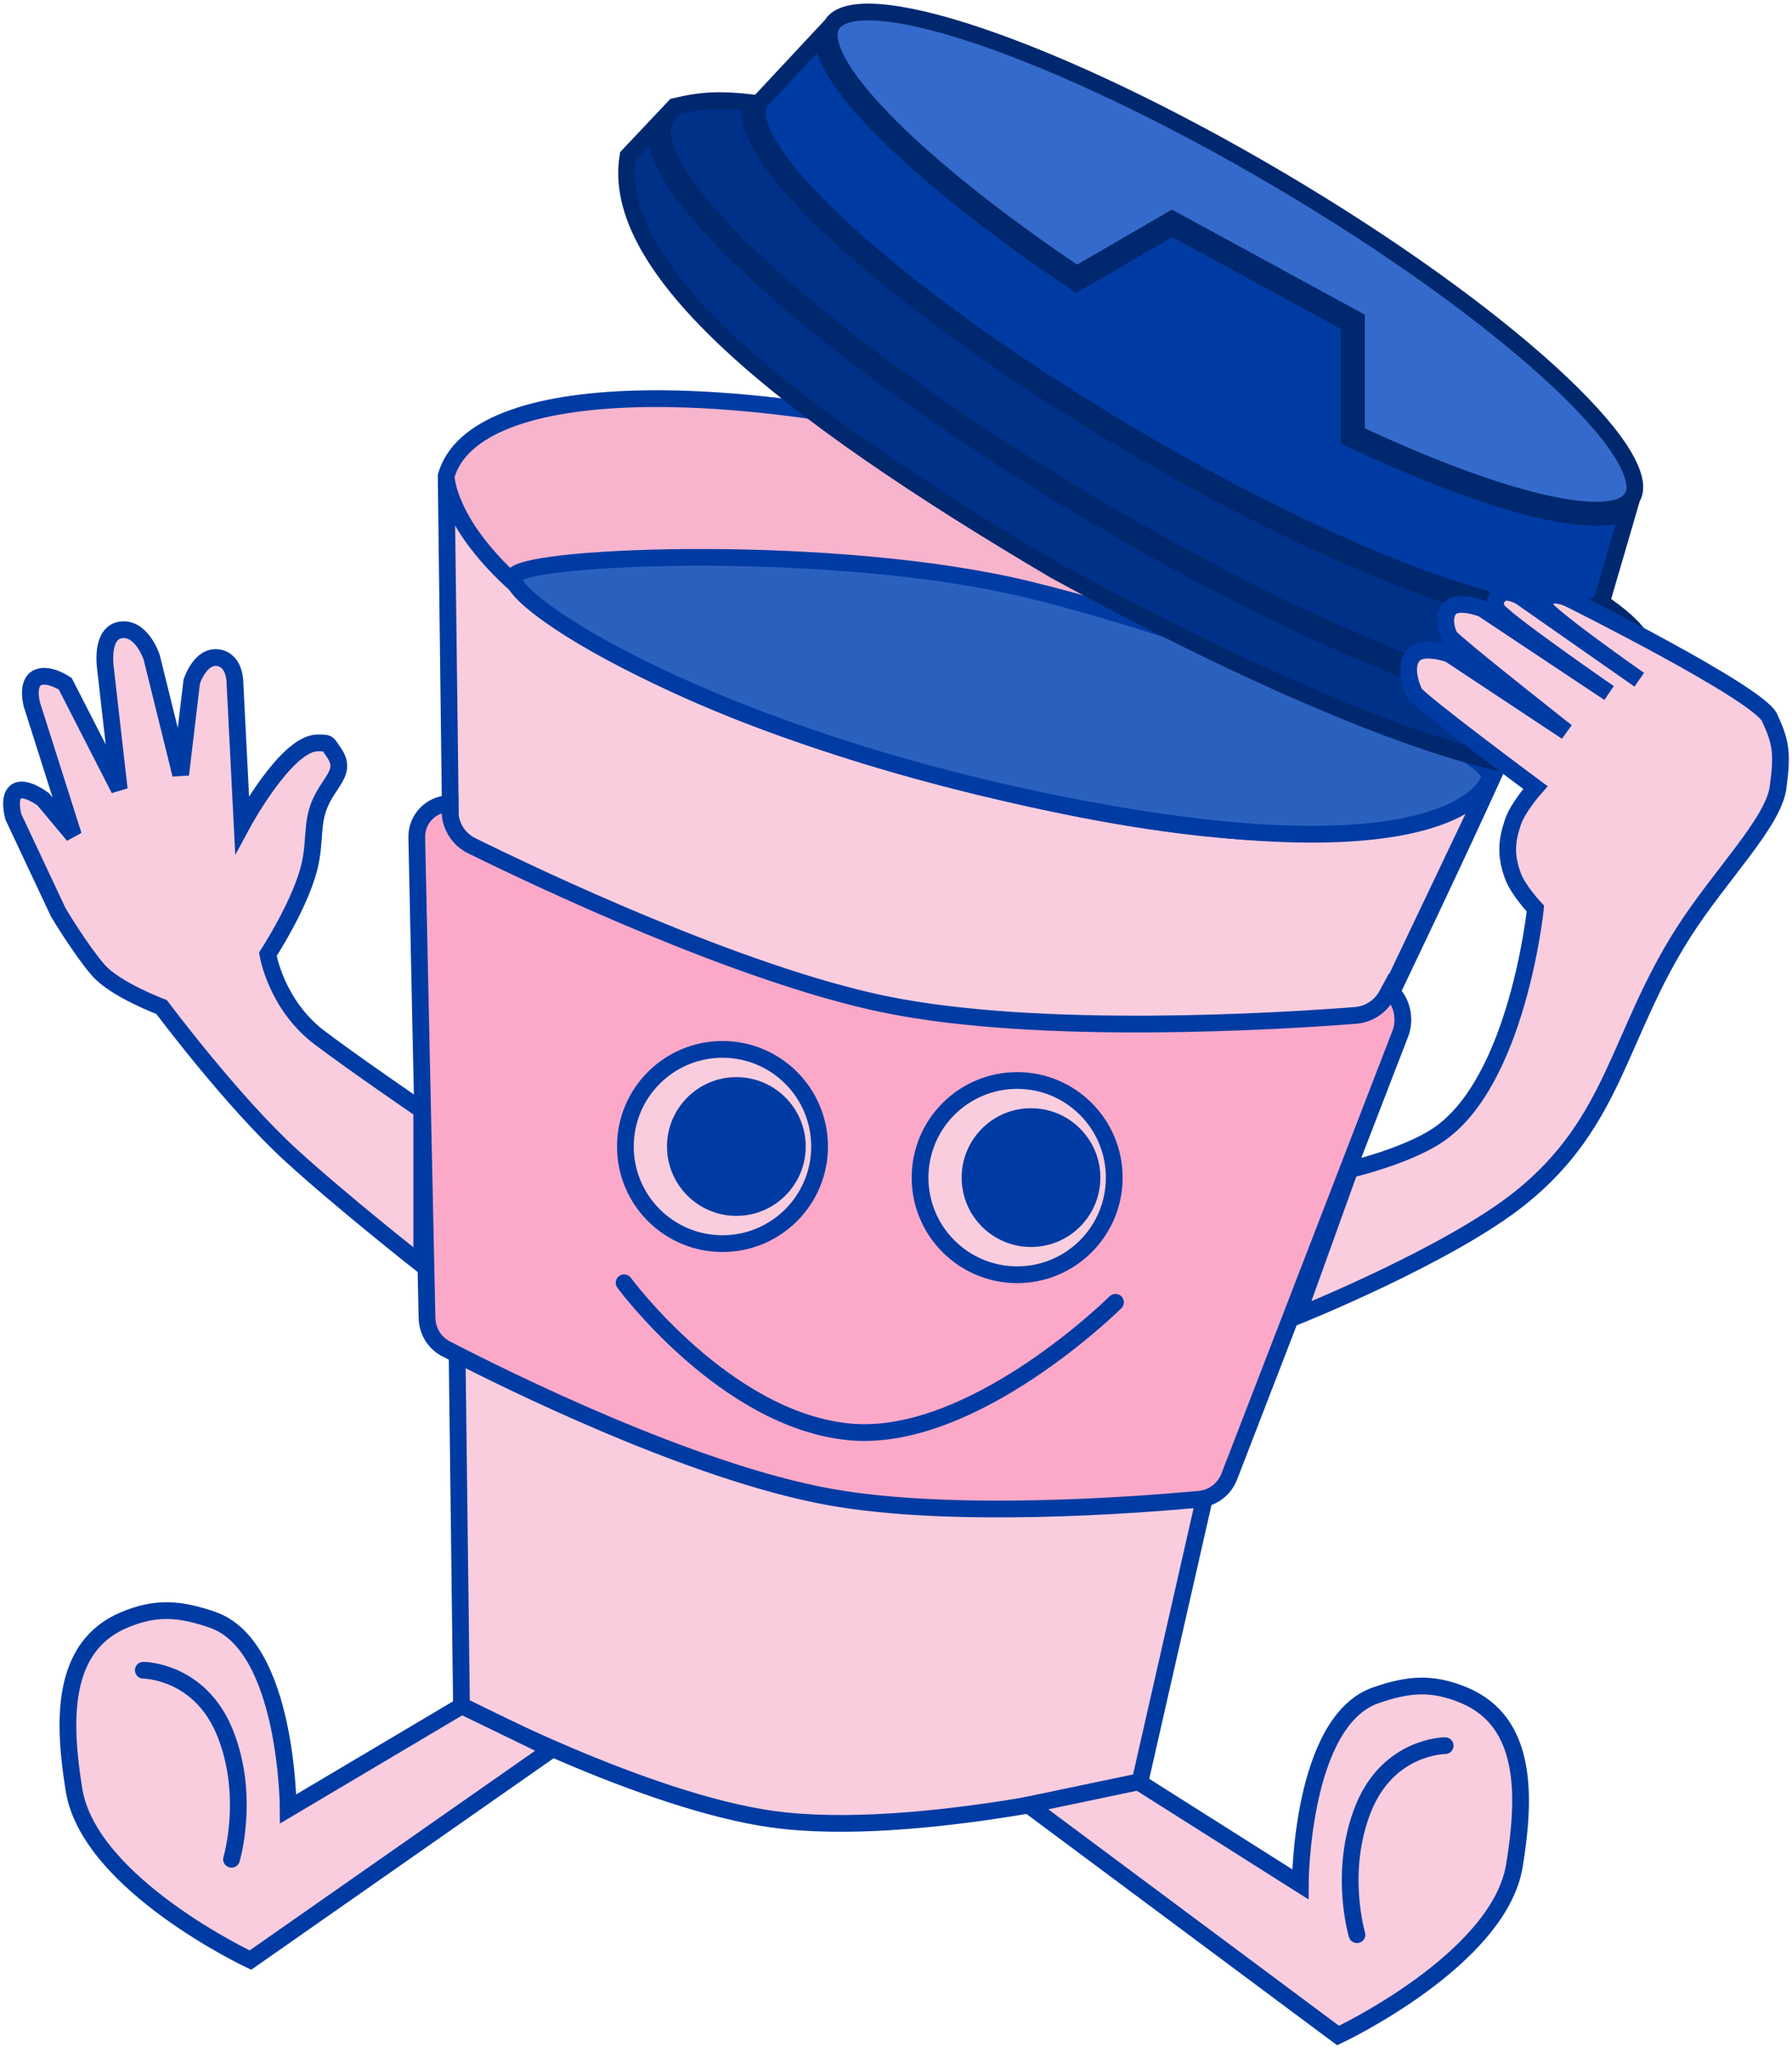
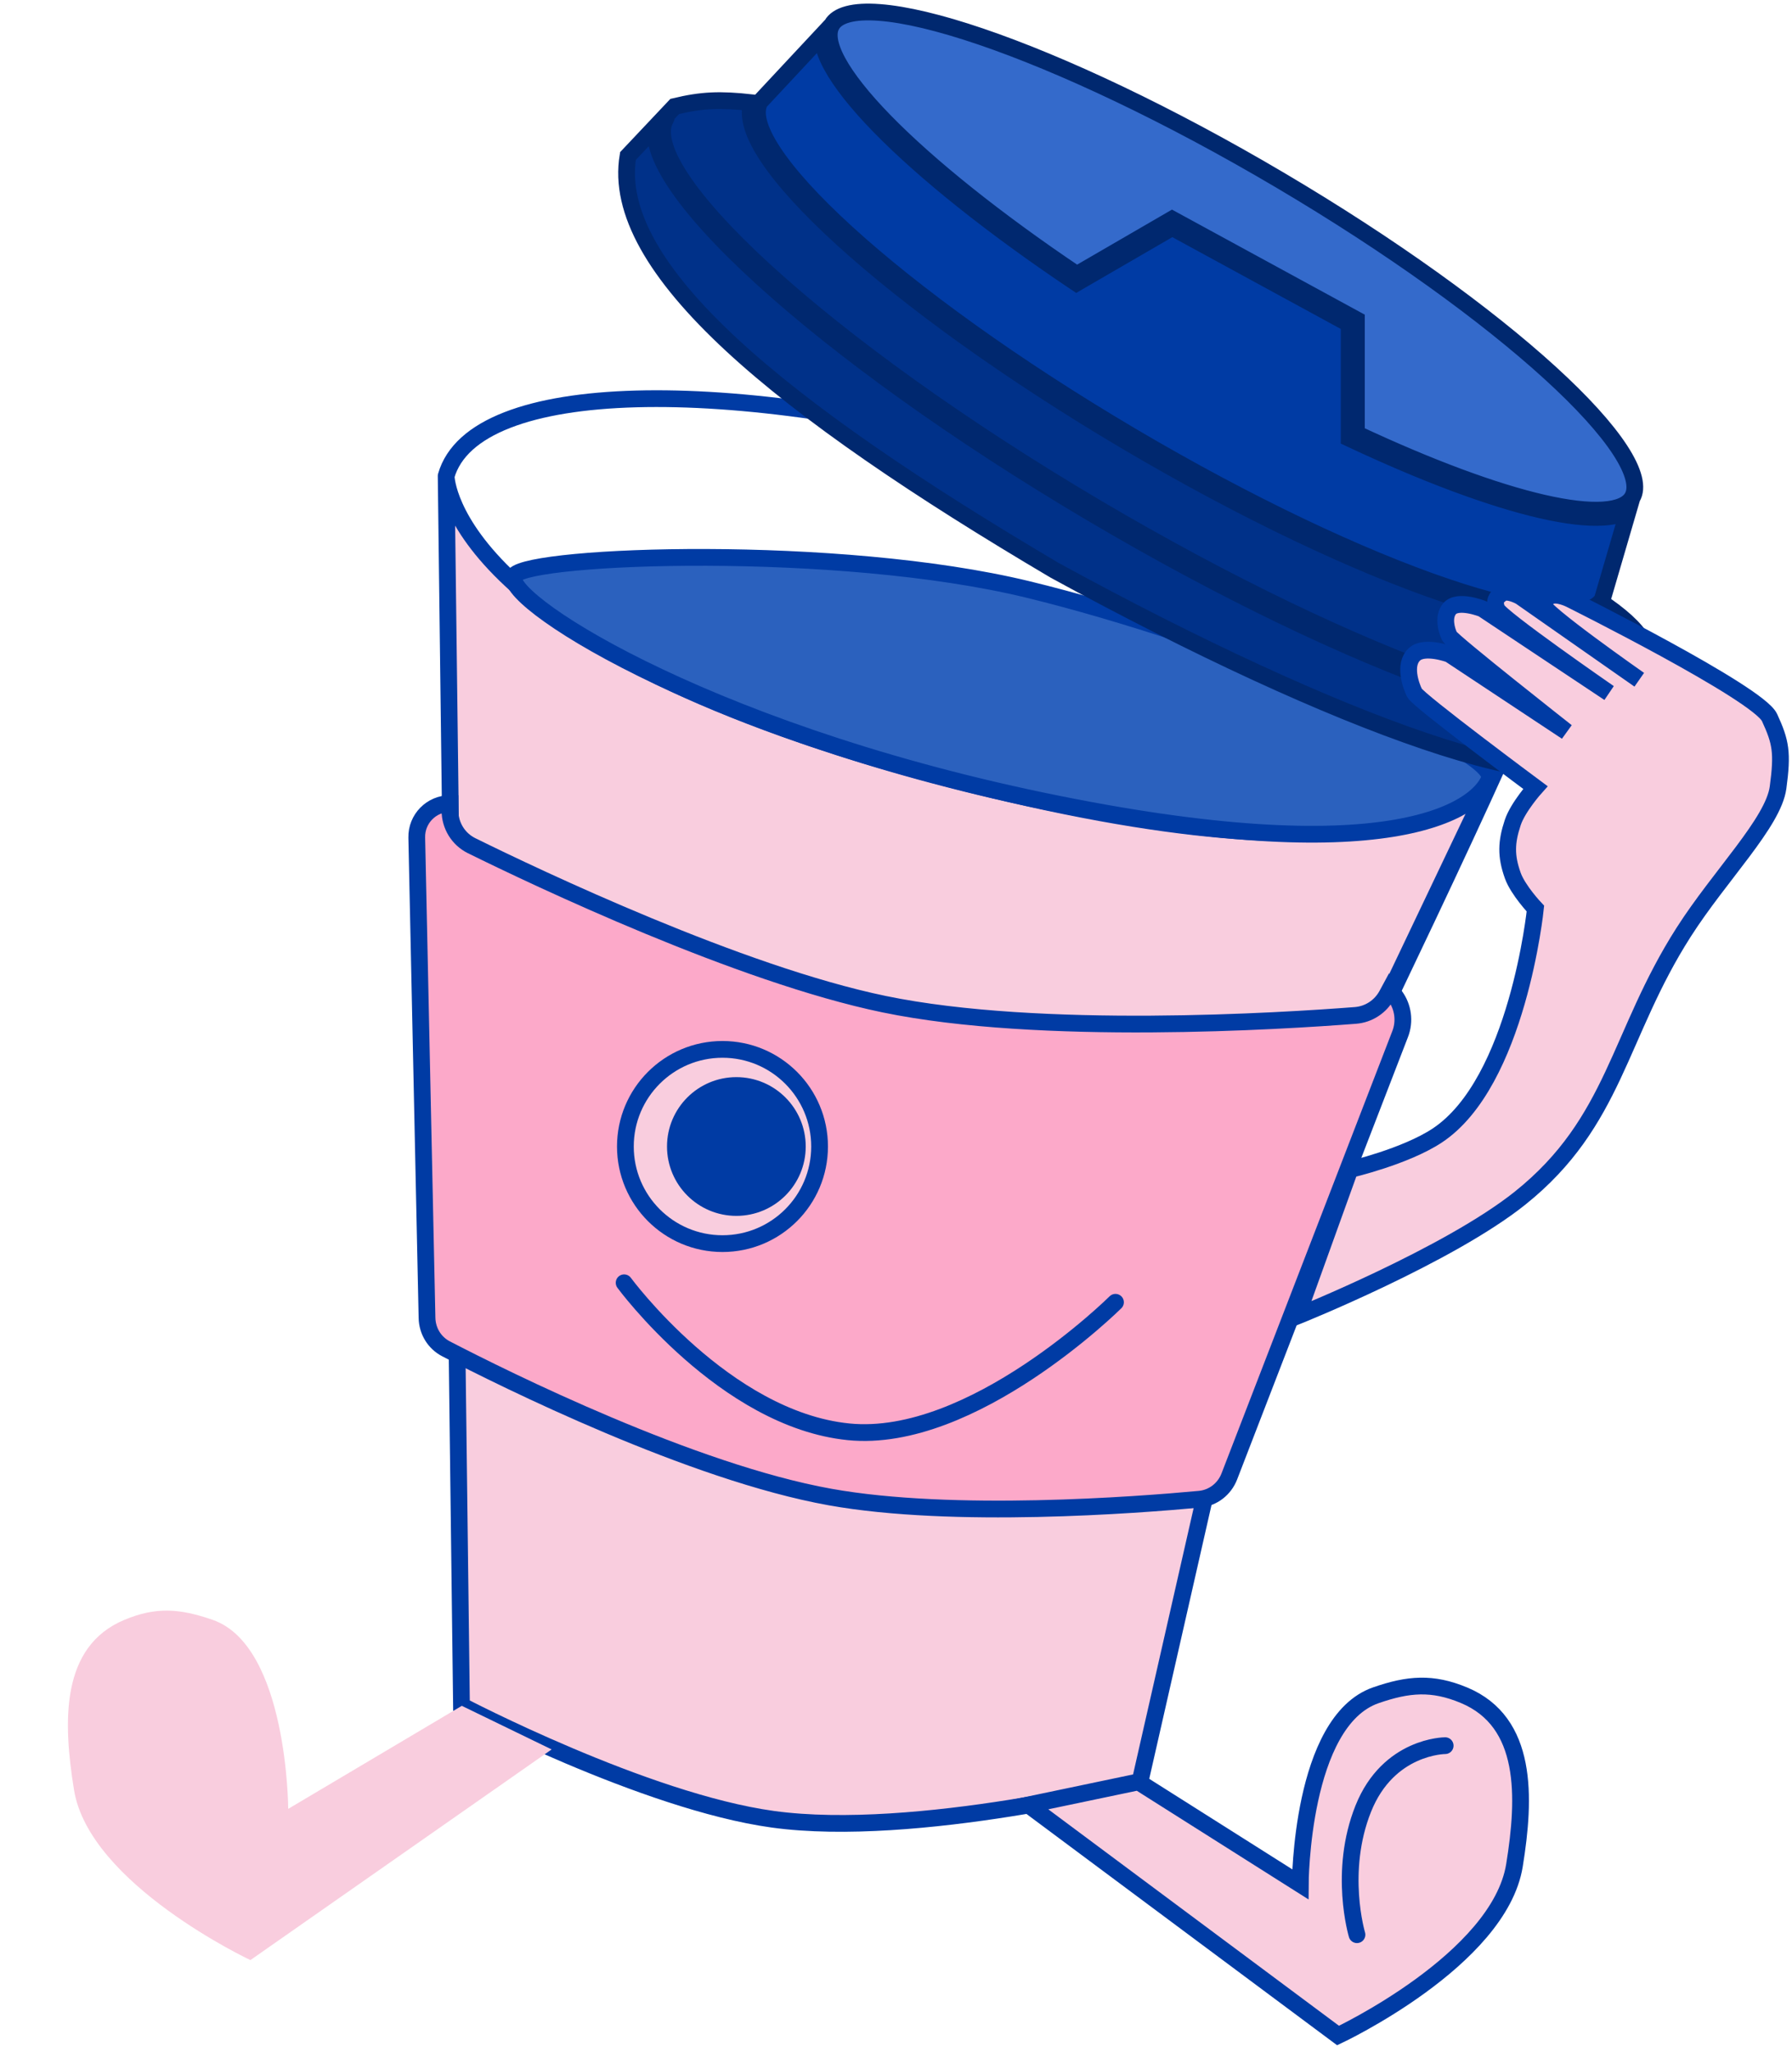
<svg xmlns="http://www.w3.org/2000/svg" width="214" height="245" viewBox="0 0 214 245" fill="none">
  <path d="M55.11 203.632C55.11 203.632 76.976 215.086 92.283 217.199C109.328 219.551 136.122 212.789 136.122 212.789L149.906 152.189L178.729 91.681C177.241 94.352 167.103 106.997 113.188 92.945C54.043 77.531 53.29 57.346 53.28 56.835L55.11 203.632Z" fill="#F9CDDE" />
-   <path d="M122.17 54.351C87.466 44.855 56.623 45.092 53.28 56.825V56.835C53.29 57.347 54.043 77.531 113.188 92.946C167.103 106.997 177.241 94.352 178.73 91.681L178.954 91.21C182.297 79.478 156.874 63.846 122.17 54.351Z" fill="#F7B4CD" />
  <path d="M149.906 152.189L136.122 212.79C136.122 212.79 109.328 219.551 92.283 217.199C76.976 215.086 55.11 203.632 55.11 203.632L53.28 56.835M149.906 152.189C149.906 152.189 169.644 111.874 178.954 91.21M149.906 152.189L178.73 91.681M53.28 56.835C53.28 56.829 53.28 56.825 53.28 56.825M53.28 56.835V56.825M53.28 56.835C53.29 57.347 54.043 77.531 113.188 92.946C167.103 106.997 177.241 94.352 178.73 91.681M178.954 91.21C182.297 79.478 156.874 63.846 122.17 54.351C87.466 44.855 56.623 45.092 53.28 56.825M178.954 91.21C178.954 91.21 178.895 91.385 178.73 91.681M178.954 91.21L178.73 91.681" stroke="#003BA4" stroke-width="2" stroke-linecap="round" />
  <path d="M61.457 68.66C63.59 66.239 100.069 64.875 122.731 70.37C145.215 75.823 179.304 89.372 177.848 93.016C176.393 96.66 166.02 104.263 124.542 95.628C83.064 86.994 59.324 71.081 61.457 68.66Z" fill="#2B61BE" stroke="#003BA4" stroke-width="2" stroke-linecap="round" />
  <path d="M29.904 234.015L65.875 208.864L55.151 203.659L34.418 215.96C34.418 215.96 34.36 196.5 25.39 193.391C21.504 192.045 18.654 191.806 14.859 193.391C7.225 196.58 7.515 205.537 8.84 213.703C10.67 224.984 29.904 234.015 29.904 234.015Z" fill="#F9CDDE" />
-   <path d="M27.648 221.978C27.648 221.978 29.904 214.454 26.895 206.932C23.886 199.41 17.115 199.409 17.115 199.409M65.875 208.864L29.904 234.015C29.904 234.015 10.67 224.984 8.84 213.703C7.515 205.537 7.225 196.58 14.859 193.391C18.654 191.806 21.504 192.045 25.39 193.391C34.36 196.5 34.418 215.96 34.418 215.96L55.151 203.659L65.875 208.864Z" stroke="#003BA4" stroke-width="2" stroke-linecap="round" />
  <path d="M159.792 243.02L122.807 215.489L135.947 212.737L155.278 224.965C155.278 224.965 155.337 205.505 164.306 202.396C168.192 201.049 171.043 200.811 174.838 202.396C182.472 205.585 182.181 214.542 180.856 222.708C179.026 233.989 159.792 243.02 159.792 243.02Z" fill="#F9CDDE" />
  <path d="M162.049 230.983C162.049 230.983 159.792 223.459 162.801 215.937C165.81 208.415 172.581 208.414 172.581 208.414M122.807 215.489L159.792 243.02C159.792 243.02 179.026 233.989 180.856 222.708C182.181 214.542 182.472 205.585 174.838 202.396C171.043 200.811 168.192 201.049 164.306 202.396C155.337 205.505 155.278 224.965 155.278 224.965L135.948 212.737L122.807 215.489Z" stroke="#003BA4" stroke-width="2" stroke-linecap="round" />
  <path d="M146.804 176.275C146.22 177.784 144.856 178.842 143.245 178.992C135.762 179.688 113.828 181.366 99.13 178.731C82.608 175.769 60.294 164.679 53.264 161.036C51.88 160.319 51.028 158.907 50.994 157.349L49.769 99.992C49.722 97.77 51.51 95.943 53.732 95.943V96.756C53.732 98.545 54.716 100.175 56.321 100.967C64.184 104.844 88.303 116.31 105.579 119.887C124.201 123.744 153.191 121.906 161.874 121.23C163.465 121.105 164.87 120.173 165.627 118.769L165.999 118.08L166.607 118.912C167.568 120.224 167.794 121.934 167.208 123.451L146.804 176.275Z" fill="#FCA9C9" stroke="#003BA4" stroke-width="2" stroke-linecap="round" />
  <path d="M74.533 153.151C74.533 153.151 86.522 169.451 101.331 170.942C116.142 172.433 133.21 155.478 133.21 155.478" stroke="#003BA4" stroke-width="2" stroke-linecap="round" stroke-linejoin="round" />
  <path d="M86.279 148.476C92.683 148.476 97.874 143.285 97.874 136.881C97.874 130.477 92.683 125.285 86.279 125.285C79.875 125.285 74.683 130.477 74.683 136.881C74.683 143.285 79.875 148.476 86.279 148.476Z" fill="#F9CDDE" stroke="#003BA4" stroke-width="2" stroke-linecap="round" />
  <path d="M87.936 145.163C92.51 145.163 96.219 141.454 96.219 136.88C96.219 132.306 92.51 128.598 87.936 128.598C83.362 128.598 79.654 132.306 79.654 136.88C79.654 141.454 83.362 145.163 87.936 145.163Z" fill="#003BA4" />
-   <path d="M121.469 152.19C127.873 152.19 133.064 146.999 133.064 140.595C133.064 134.191 127.873 128.999 121.469 128.999C115.065 128.999 109.873 134.191 109.873 140.595C109.873 146.999 115.065 152.19 121.469 152.19Z" fill="#F9CDDE" stroke="#003BA4" stroke-width="2" stroke-linecap="round" />
-   <path d="M123.123 148.877C127.697 148.877 131.405 145.168 131.405 140.594C131.405 136.02 127.697 132.312 123.123 132.312C118.549 132.312 114.84 136.02 114.84 140.594C114.84 145.168 118.549 148.877 123.123 148.877Z" fill="#003BA4" />
  <path d="M195.293 59.613C192.888 63.691 179.19 60.336 161.548 52.046V38.421L139.978 26.67L128.572 33.286C108.895 20.086 96.234 7.358 98.962 2.733L90.407 11.897C86.961 17.739 106.855 35.87 134.84 52.394C162.825 68.918 188.305 77.577 191.75 71.736L195.293 59.613Z" fill="#003BA4" />
  <path d="M153.058 21.119C126.457 5.412 102.237 -2.82 98.962 2.733C96.234 7.358 108.895 20.086 128.572 33.285L139.978 26.669L161.548 38.42V52.045C179.19 60.335 192.889 63.69 195.294 59.613C198.569 54.06 179.659 36.825 153.058 21.119Z" fill="#346ACB" />
  <path d="M191.751 71.735C188.305 77.577 162.825 68.917 134.84 52.393C106.855 35.869 86.962 17.738 90.407 11.897C86.118 11.396 83.885 11.459 80.35 12.319L74.59 18.421C72.106 32.319 93.252 49.289 125.748 68.476C159.628 87.007 187.949 97.142 191.95 90.359L196.255 84.153L196.783 83.391C198.359 77.966 197.05 75.458 191.751 71.735Z" fill="#003189" />
  <path d="M78.888 14.5C76.284 21.795 99.039 42.283 130.732 60.995C162.001 79.459 190.576 89.466 196.255 84.153M195.089 57.112C195.328 58.078 195.253 58.828 194.92 59.392C194.431 60.221 193.314 60.757 191.458 60.883C189.621 61.008 187.18 60.722 184.232 60.044C178.399 58.701 170.687 55.845 161.983 51.769V38.42V38.162L161.756 38.039L140.186 26.288L139.972 26.171L139.761 26.294L128.589 32.774C118.866 26.235 110.891 19.83 105.676 14.49C103.046 11.797 101.136 9.393 100.053 7.395C98.953 5.366 98.779 3.897 99.336 2.954V2.953C99.668 2.389 100.288 1.961 101.248 1.703C102.211 1.445 103.475 1.371 105.023 1.487C108.117 1.719 112.243 2.705 117.123 4.364C126.877 7.679 139.555 13.649 152.838 21.492C166.121 29.335 177.472 37.553 185.087 44.494C188.898 47.967 191.755 51.104 193.454 53.702C194.304 55.001 194.85 56.145 195.089 57.112ZM194.435 61.005L191.35 71.559C190.99 72.137 190.34 72.575 189.351 72.84C188.336 73.112 187.003 73.191 185.373 73.069C182.115 72.824 177.772 71.785 172.638 70.04C162.375 66.552 149.036 60.271 135.061 52.019C121.086 43.768 109.143 35.121 101.13 27.818C97.121 24.164 94.113 20.862 92.324 18.127C91.429 16.759 90.853 15.553 90.601 14.532C90.354 13.534 90.424 12.752 90.758 12.156L98.159 4.229C98.17 5.292 98.585 6.508 99.289 7.808C100.428 9.909 102.401 12.38 105.055 15.097C110.367 20.536 118.478 27.037 128.33 33.646L128.556 33.797L128.79 33.66L139.985 27.167L161.115 38.678V52.045V52.321L161.364 52.438C170.199 56.589 178.065 59.514 184.038 60.889C187.021 61.576 189.557 61.882 191.517 61.749C192.67 61.67 193.666 61.436 194.435 61.005ZM189.577 73.678C190.543 73.419 191.328 72.985 191.855 72.341C194.283 74.082 195.742 75.522 196.449 77.102C197.175 78.723 197.143 80.569 196.386 83.203L195.926 83.866C195.305 84.43 194.346 84.822 193.03 85.011C191.695 85.202 190.032 85.179 188.071 84.942C184.149 84.467 179.101 83.149 173.234 81.081C161.505 76.947 146.569 69.843 130.952 60.622C114.721 51.038 100.848 40.995 91.539 32.511C86.882 28.266 83.384 24.427 81.303 21.244C80.261 19.651 79.588 18.244 79.292 17.047C78.996 15.852 79.086 14.908 79.509 14.191C79.58 14.07 79.587 13.93 79.539 13.81L80.577 12.71C83.816 11.932 85.945 11.844 89.767 12.261C89.519 12.996 89.535 13.836 89.758 14.74C90.043 15.893 90.675 17.191 91.598 18.602C93.445 21.426 96.514 24.785 100.545 28.46C108.614 35.813 120.61 44.494 134.62 52.767C148.63 61.039 162.024 67.35 172.358 70.862C177.522 72.617 181.944 73.681 185.308 73.934C186.989 74.06 188.43 73.986 189.577 73.678ZM193.154 85.87C193.754 85.784 194.307 85.655 194.806 85.481L191.594 90.111L191.585 90.124L191.576 90.138C191.151 90.859 190.384 91.391 189.232 91.707C188.075 92.025 186.563 92.115 184.716 91.974C181.022 91.693 176.088 90.496 170.193 88.499C158.412 84.509 142.889 77.356 125.963 68.099C109.724 58.51 96.348 49.491 87.346 41.146C82.845 36.974 79.455 32.986 77.345 29.195C75.263 25.456 74.44 21.934 74.995 18.623L78.292 15.131C78.203 15.786 78.263 16.499 78.45 17.255C78.778 18.583 79.507 20.083 80.576 21.719C82.716 24.991 86.275 28.887 90.955 33.152C100.319 41.687 114.245 51.765 130.511 61.369C146.163 70.611 161.15 77.742 172.946 81.9C178.841 83.978 183.956 85.318 187.966 85.803C189.971 86.046 191.717 86.076 193.154 85.87Z" stroke="#00286F" stroke-width="2" stroke-linecap="round" />
  <path d="M161.209 139.629C161.209 139.629 167.816 138.093 171.632 135.572C181.245 129.221 183.358 108.476 183.358 108.476C183.358 108.476 181.281 106.287 180.652 104.525C179.822 102.2 179.87 100.544 180.652 98.203C181.268 96.359 183.358 94.025 183.358 94.025C183.358 94.025 169.377 83.639 168.926 82.736C168.475 81.832 167.586 79.318 168.926 78.107C170.135 77.014 173.097 78.107 173.097 78.107L187.079 87.364C187.079 87.364 173.436 76.639 173.097 75.962C172.759 75.284 172.283 73.672 173.097 72.687C174.081 71.499 177.044 72.687 177.044 72.687L192.152 82.736C192.152 82.736 179.073 73.704 178.735 72.687C178.397 71.671 178.707 71.322 179.299 70.881C180.013 70.349 181.554 71.22 181.554 71.22L195.761 81.155C195.761 81.155 183.809 72.797 184.26 72.123C184.711 71.45 184.649 71.463 185.049 71.22C185.885 70.712 187.53 71.558 187.53 71.558C187.53 71.558 209.967 82.736 211.32 85.671C212.673 88.606 212.899 89.848 212.335 94.025C211.771 98.203 205.398 104.511 201.06 111.299C193.228 123.553 192.899 133.934 181.554 143.023C172.98 149.892 154.9 157.135 154.9 157.135L161.209 139.629Z" fill="#F9CDDE" stroke="#003BA4" stroke-width="2" stroke-linecap="round" />
-   <path d="M37.047 103.046C36.101 107.633 31.987 113.925 31.987 113.925C31.987 113.925 32.945 119.917 38.13 123.86C42.054 126.843 50.367 132.531 50.367 132.531V150.984C50.367 150.984 40.919 143.562 34.717 137.893C27.691 131.472 19.298 120.23 19.298 120.23C19.298 120.23 13.772 118.166 11.728 115.814C9.633 113.403 6.97 108.95 6.97 108.95L1.595 97.517C1.595 97.517 0.96 95.297 1.855 94.552C2.885 93.694 5.169 95.434 5.169 95.434L8.773 99.742L3.823 84.165C3.823 84.165 3.054 81.504 4.547 80.877C5.861 80.325 7.794 81.638 7.794 81.638L14.241 94.236L12.588 79.738C12.588 79.738 11.937 75.427 14.544 75.191C16.993 74.969 18.122 78.5 18.122 78.5L21.576 92.475L22.896 81.38C22.896 81.38 23.909 78.155 26.1 78.533C28.152 78.887 28.061 81.624 28.061 81.624L28.913 98.443C28.913 98.443 34.158 88.699 37.92 88.699C39.316 88.699 39.029 88.654 39.836 89.791C41.927 92.738 38.13 93.576 37.578 98.35C37.365 100.184 37.42 101.238 37.047 103.046Z" fill="#F9CDDE" stroke="#003BA4" stroke-width="2" stroke-linecap="round" />
</svg>